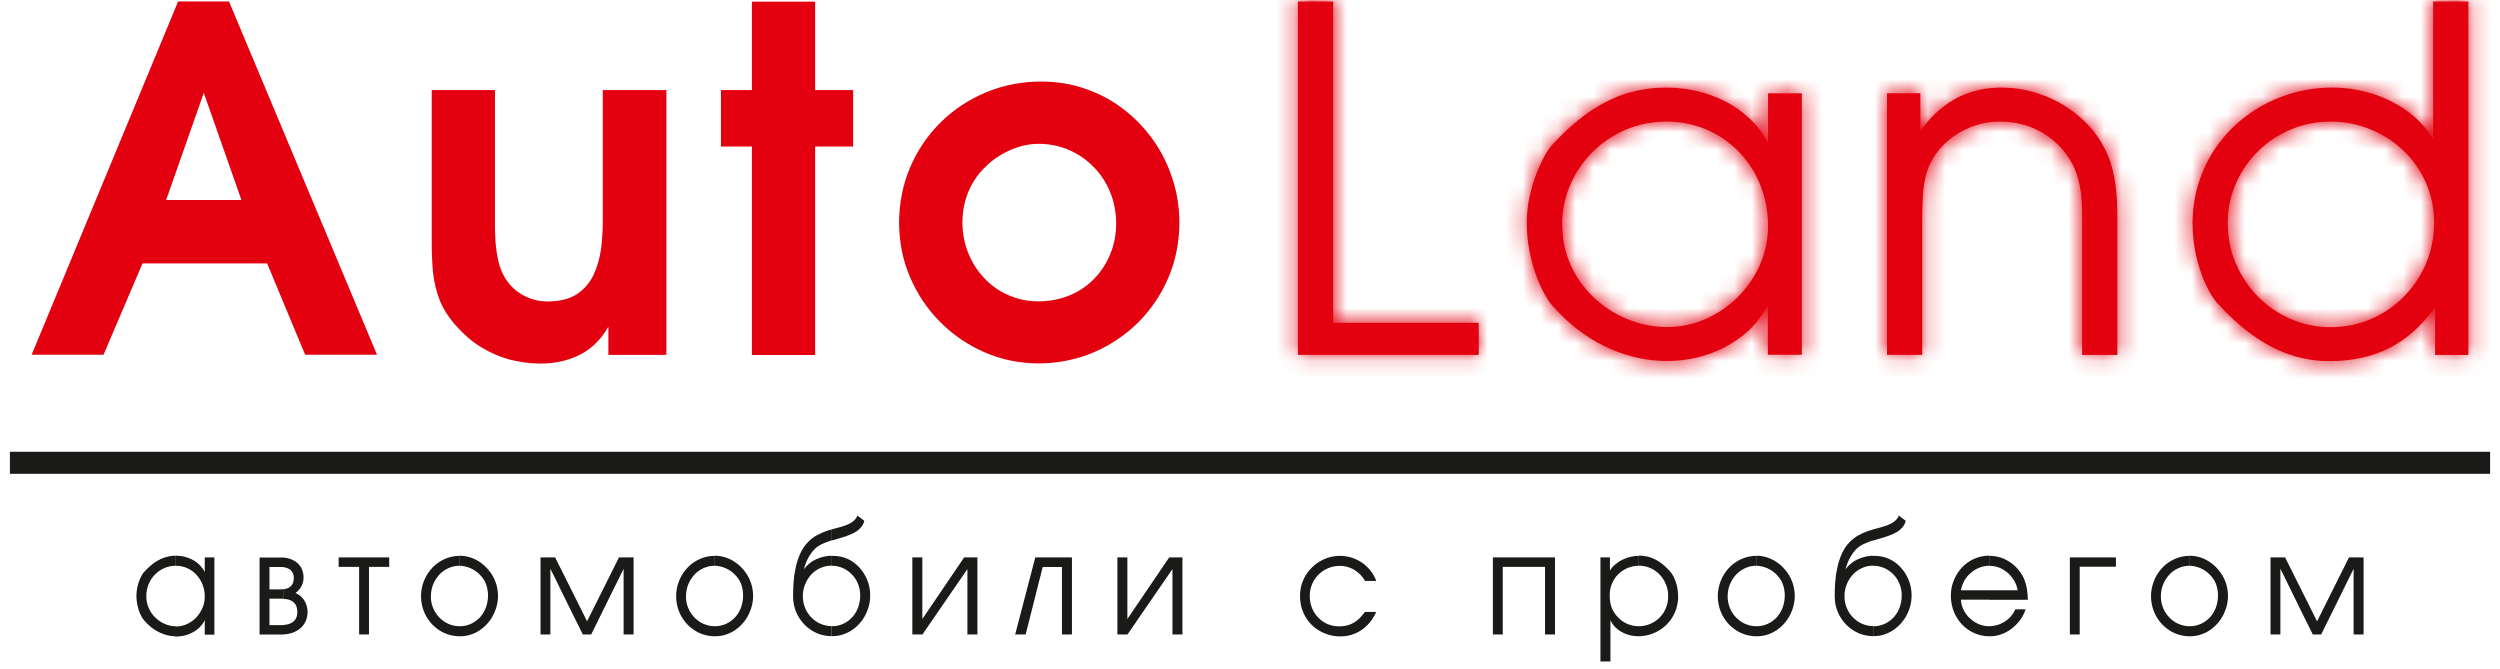
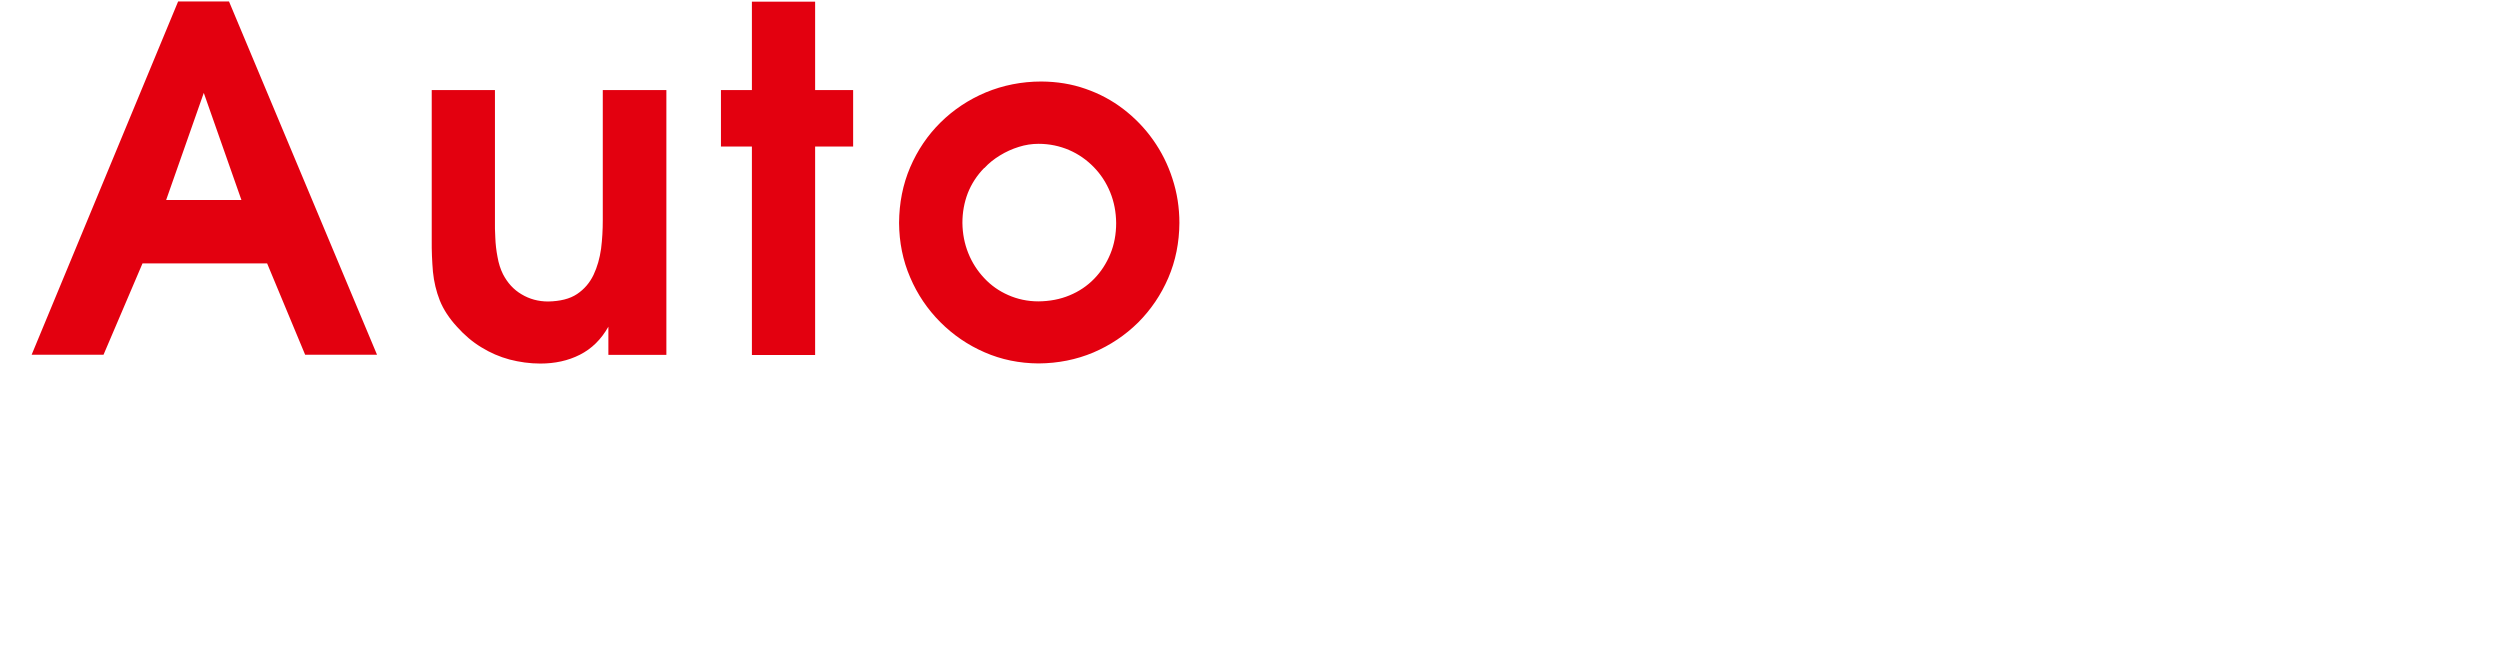
<svg xmlns="http://www.w3.org/2000/svg" width="142" height="38" viewBox="0 0 142 38" fill="none">
  <path fill-rule="evenodd" clip-rule="evenodd" d="M10.115 0.089L1.797 20.149H5.88L8.094 14.962H15.173L17.332 20.149H21.415L13.007 0.082H10.115V0.089ZM13.706 11.36H9.437L11.575 5.276L13.713 11.36H13.706ZM37.829 5.116H34.238V12.501C34.238 13.043 34.21 13.585 34.141 14.128C34.065 14.67 33.926 15.164 33.712 15.616C33.497 16.061 33.193 16.422 32.778 16.701C32.362 16.979 31.816 17.111 31.137 17.125C30.577 17.125 30.072 16.986 29.622 16.715C29.172 16.45 28.826 16.068 28.57 15.574C28.425 15.282 28.321 14.955 28.259 14.594C28.19 14.239 28.148 13.878 28.134 13.516C28.113 13.154 28.107 12.814 28.113 12.501V5.116H24.522V13.613C24.515 14.253 24.543 14.865 24.591 15.435C24.647 16.005 24.778 16.548 24.979 17.062C25.186 17.577 25.512 18.077 25.954 18.557C26.377 19.03 26.833 19.419 27.338 19.725C27.844 20.038 28.377 20.268 28.944 20.421C29.511 20.567 30.093 20.65 30.688 20.65C31.518 20.65 32.266 20.49 32.937 20.149C33.608 19.809 34.141 19.287 34.556 18.557V20.157H37.85V5.116H37.829ZM42.708 8.322V20.163H46.299V8.322H48.458V5.116H46.299V0.096H42.708V5.116H40.95V8.322H42.708ZM66.99 12.668C66.99 11.791 66.858 10.95 66.595 10.15C66.339 9.351 65.973 8.621 65.495 7.946C65.025 7.279 64.457 6.695 63.814 6.201C63.163 5.7 62.444 5.318 61.661 5.047C60.873 4.769 60.035 4.636 59.15 4.63C58.022 4.63 56.97 4.845 55.994 5.248C55.018 5.659 54.16 6.229 53.427 6.952C52.686 7.682 52.112 8.537 51.697 9.504C51.282 10.477 51.074 11.527 51.067 12.661C51.074 13.759 51.282 14.795 51.697 15.755C52.105 16.715 52.679 17.563 53.406 18.293C54.133 19.023 54.977 19.6 55.925 20.011C56.88 20.428 57.897 20.636 58.99 20.643C60.098 20.636 61.136 20.428 62.097 20.024C63.059 19.614 63.91 19.044 64.644 18.321C65.371 17.591 65.945 16.749 66.36 15.783C66.775 14.816 66.983 13.773 66.99 12.654V12.668ZM55.911 9.546C56.167 9.267 56.465 9.031 56.797 8.829C57.136 8.621 57.489 8.461 57.869 8.343C58.243 8.224 58.617 8.169 58.99 8.169C59.613 8.169 60.194 8.294 60.727 8.523C61.26 8.753 61.724 9.08 62.125 9.49C62.526 9.9 62.838 10.38 63.059 10.922C63.281 11.465 63.392 12.049 63.398 12.668C63.398 13.3 63.288 13.892 63.066 14.427C62.845 14.962 62.54 15.435 62.146 15.838C61.752 16.242 61.288 16.555 60.748 16.777C60.215 17 59.627 17.111 58.983 17.118C58.368 17.118 57.793 16.993 57.274 16.763C56.748 16.534 56.292 16.214 55.904 15.797C55.517 15.386 55.212 14.914 54.998 14.378C54.783 13.843 54.672 13.273 54.665 12.661C54.665 12.056 54.769 11.499 54.97 10.971C55.178 10.443 55.489 9.963 55.904 9.539L55.911 9.546Z" fill="#E3000F" />
-   <path fill-rule="evenodd" clip-rule="evenodd" d="M73.723 0.088V20.155H83.992V18.334H75.722V0.088H73.723ZM102.344 20.155V5.303H100.427V8.126C100.15 7.598 99.804 7.132 99.382 6.742C98.967 6.346 98.503 6.019 97.991 5.755C97.479 5.498 96.939 5.303 96.372 5.171C95.804 5.039 95.23 4.976 94.642 4.976C93.957 4.976 93.265 5.06 92.573 5.254C91.881 5.442 91.175 5.769 90.455 6.235C89.742 6.694 89.009 7.326 88.261 8.126C88.123 8.251 87.964 8.46 87.791 8.752C87.618 9.051 87.452 9.405 87.286 9.816C87.127 10.226 86.988 10.678 86.884 11.158C86.774 11.637 86.725 12.131 86.718 12.632C86.718 13.195 86.774 13.73 86.871 14.238C86.968 14.739 87.092 15.205 87.244 15.615C87.397 16.032 87.556 16.387 87.722 16.686C87.888 16.985 88.04 17.214 88.178 17.36C88.815 18.083 89.493 18.674 90.213 19.14C90.939 19.606 91.68 19.947 92.434 20.169C93.189 20.399 93.943 20.503 94.683 20.503C95.465 20.503 96.219 20.385 96.946 20.148C97.673 19.912 98.337 19.564 98.939 19.099C99.541 18.633 100.025 18.049 100.413 17.353V20.148H102.33L102.344 20.155ZM88.725 12.799C88.725 11.971 88.884 11.199 89.196 10.49C89.5 9.781 89.929 9.155 90.469 8.62C91.009 8.084 91.638 7.667 92.351 7.361C93.064 7.062 93.825 6.909 94.642 6.902C95.472 6.902 96.233 7.062 96.939 7.361C97.638 7.667 98.247 8.084 98.773 8.627C99.292 9.162 99.693 9.788 99.984 10.504C100.275 11.22 100.42 11.992 100.427 12.82C100.427 13.598 100.268 14.335 99.97 15.024C99.666 15.719 99.25 16.324 98.725 16.86C98.192 17.388 97.583 17.805 96.898 18.111C96.213 18.417 95.479 18.57 94.704 18.577C93.908 18.577 93.147 18.424 92.441 18.132C91.728 17.84 91.092 17.43 90.538 16.908C89.978 16.38 89.542 15.775 89.223 15.072C88.905 14.377 88.739 13.612 88.739 12.799H88.725ZM107.181 5.303V20.155H109.181V12.333C109.181 11.916 109.201 11.498 109.222 11.074C109.243 10.657 109.312 10.247 109.423 9.85C109.533 9.454 109.713 9.079 109.969 8.724C110.246 8.342 110.571 8.015 110.959 7.744C111.347 7.472 111.769 7.264 112.218 7.118C112.668 6.972 113.125 6.902 113.589 6.902C114.101 6.902 114.585 6.972 115.056 7.118C115.526 7.264 115.955 7.472 116.35 7.757C116.751 8.043 117.104 8.39 117.401 8.807C117.651 9.162 117.837 9.531 117.962 9.906C118.087 10.289 118.17 10.685 118.211 11.088C118.253 11.498 118.266 11.909 118.266 12.34V20.162H120.266V12.34C120.266 11.714 120.239 11.123 120.169 10.56C120.1 9.996 119.969 9.454 119.775 8.94C119.574 8.425 119.291 7.931 118.917 7.452C118.474 6.916 117.969 6.464 117.408 6.096C116.848 5.727 116.253 5.456 115.616 5.261C114.986 5.073 114.336 4.976 113.672 4.976C112.696 4.976 111.831 5.192 111.07 5.609C110.302 6.033 109.644 6.638 109.077 7.445V5.296H107.188L107.181 5.303ZM140.203 20.155V0.088H138.203V7.883C137.795 7.243 137.283 6.701 136.674 6.269C136.058 5.838 135.4 5.518 134.681 5.303C133.954 5.087 133.227 4.976 132.48 4.976C131.615 4.976 130.792 5.101 130.003 5.352C129.214 5.602 128.487 5.957 127.83 6.415C127.166 6.874 126.584 7.424 126.093 8.063C125.602 8.696 125.221 9.405 124.951 10.184C124.681 10.963 124.543 11.797 124.536 12.687C124.543 13.418 124.633 14.106 124.792 14.746C124.958 15.385 125.166 15.942 125.415 16.415C125.657 16.887 125.913 17.228 126.155 17.444C126.847 18.174 127.532 18.765 128.21 19.217C128.889 19.669 129.574 19.995 130.252 20.204C130.937 20.413 131.629 20.517 132.342 20.51C133.622 20.51 134.75 20.26 135.732 19.759C136.715 19.258 137.573 18.48 138.314 17.444V20.162H140.203V20.155ZM132.342 6.902C133.151 6.902 133.913 7.048 134.625 7.34C135.338 7.625 135.961 8.029 136.508 8.55C137.054 9.065 137.483 9.677 137.788 10.372C138.099 11.067 138.258 11.832 138.258 12.66C138.258 13.48 138.099 14.245 137.802 14.961C137.497 15.677 137.082 16.303 136.542 16.846C136.009 17.388 135.386 17.812 134.681 18.118C133.975 18.424 133.214 18.577 132.397 18.584C131.58 18.584 130.819 18.424 130.113 18.118C129.408 17.812 128.785 17.388 128.252 16.846C127.719 16.303 127.297 15.677 126.993 14.961C126.688 14.252 126.536 13.48 126.536 12.66C126.536 11.853 126.695 11.102 127.006 10.407C127.311 9.711 127.733 9.106 128.266 8.578C128.799 8.056 129.421 7.646 130.12 7.354C130.819 7.062 131.56 6.909 132.349 6.909L132.342 6.902Z" fill="#E3000F" />
  <mask id="mask0_6723_2533" style="mask-type:luminance" maskUnits="userSpaceOnUse" x="73" y="0" width="68" height="21">
-     <path d="M73.723 0.089V20.156H83.992V18.335H75.722V0.089H73.723ZM102.344 20.156V5.304H100.427V8.127C100.15 7.599 99.804 7.133 99.382 6.743C98.967 6.347 98.503 6.02 97.991 5.756C97.479 5.499 96.939 5.304 96.372 5.172C95.804 5.04 95.23 4.977 94.642 4.977C93.957 4.977 93.265 5.061 92.573 5.255C91.881 5.443 91.175 5.77 90.455 6.236C89.742 6.695 89.009 7.327 88.261 8.127C88.123 8.252 87.964 8.461 87.791 8.753C87.618 9.052 87.452 9.406 87.286 9.817C87.127 10.227 86.988 10.679 86.884 11.159C86.774 11.639 86.725 12.132 86.718 12.633C86.718 13.196 86.774 13.731 86.871 14.239C86.968 14.74 87.092 15.206 87.244 15.616C87.397 16.033 87.556 16.388 87.722 16.687C87.888 16.986 88.04 17.215 88.178 17.361C88.815 18.084 89.493 18.675 90.213 19.141C90.939 19.607 91.68 19.948 92.434 20.17C93.189 20.4 93.943 20.504 94.683 20.504C95.465 20.504 96.219 20.386 96.946 20.149C97.673 19.913 98.337 19.565 98.939 19.099C99.541 18.634 100.025 18.049 100.413 17.354V20.149H102.33L102.344 20.156ZM88.725 12.8C88.725 11.972 88.884 11.2 89.196 10.491C89.5 9.782 89.929 9.156 90.469 8.621C91.009 8.085 91.638 7.668 92.351 7.362C93.064 7.063 93.825 6.91 94.642 6.903C95.472 6.903 96.233 7.063 96.939 7.362C97.638 7.668 98.247 8.085 98.773 8.628C99.292 9.163 99.693 9.789 99.984 10.505C100.275 11.221 100.42 11.993 100.427 12.82C100.427 13.599 100.268 14.336 99.97 15.025C99.666 15.72 99.25 16.325 98.725 16.86C98.192 17.389 97.583 17.806 96.898 18.112C96.213 18.418 95.479 18.571 94.704 18.578C93.908 18.578 93.147 18.425 92.441 18.133C91.728 17.841 91.092 17.431 90.538 16.909C89.978 16.381 89.542 15.776 89.223 15.073C88.905 14.378 88.739 13.613 88.739 12.8H88.725ZM107.181 5.304V20.156H109.181V12.334C109.181 11.917 109.201 11.499 109.222 11.075C109.243 10.658 109.312 10.248 109.423 9.851C109.533 9.455 109.713 9.08 109.969 8.725C110.246 8.343 110.571 8.016 110.959 7.745C111.347 7.473 111.769 7.265 112.218 7.119C112.668 6.973 113.125 6.903 113.589 6.903C114.101 6.903 114.585 6.973 115.056 7.119C115.526 7.265 115.955 7.473 116.35 7.758C116.751 8.044 117.104 8.391 117.401 8.808C117.651 9.163 117.837 9.532 117.962 9.907C118.087 10.29 118.17 10.686 118.211 11.089C118.253 11.499 118.266 11.91 118.266 12.341V20.163H120.266V12.341C120.266 11.715 120.239 11.124 120.169 10.561C120.1 9.997 119.969 9.455 119.775 8.941C119.574 8.426 119.291 7.932 118.917 7.453C118.474 6.917 117.969 6.465 117.408 6.097C116.848 5.728 116.253 5.457 115.616 5.262C114.986 5.074 114.336 4.977 113.672 4.977C112.696 4.977 111.831 5.193 111.07 5.61C110.302 6.034 109.644 6.639 109.077 7.446V5.297H107.188L107.181 5.304ZM140.203 20.156V0.089H138.203V7.884C137.795 7.244 137.283 6.702 136.674 6.27C136.058 5.839 135.4 5.519 134.681 5.304C133.954 5.088 133.227 4.977 132.48 4.977C131.615 4.977 130.792 5.102 130.003 5.353C129.214 5.603 128.487 5.958 127.83 6.416C127.166 6.875 126.584 7.425 126.093 8.064C125.602 8.697 125.221 9.406 124.951 10.185C124.681 10.964 124.543 11.798 124.536 12.688C124.543 13.418 124.633 14.107 124.792 14.747C124.958 15.386 125.166 15.943 125.415 16.415C125.657 16.888 125.913 17.229 126.155 17.445C126.847 18.175 127.532 18.766 128.21 19.218C128.889 19.67 129.574 19.996 130.252 20.205C130.937 20.414 131.629 20.518 132.342 20.511C133.622 20.511 134.75 20.261 135.732 19.76C136.715 19.259 137.573 18.481 138.314 17.445V20.163H140.203V20.156ZM132.342 6.903C133.151 6.903 133.913 7.049 134.625 7.341C135.338 7.626 135.961 8.03 136.508 8.551C137.054 9.066 137.483 9.678 137.788 10.373C138.099 11.068 138.258 11.833 138.258 12.661C138.258 13.481 138.099 14.246 137.802 14.962C137.497 15.678 137.082 16.304 136.542 16.846C136.009 17.389 135.386 17.813 134.681 18.119C133.975 18.425 133.214 18.578 132.397 18.585C131.58 18.585 130.819 18.425 130.113 18.119C129.408 17.813 128.785 17.389 128.252 16.846C127.719 16.304 127.297 15.678 126.993 14.962C126.688 14.253 126.536 13.481 126.536 12.661C126.536 11.854 126.695 11.103 127.006 10.408C127.311 9.712 127.733 9.107 128.266 8.579C128.799 8.057 129.421 7.647 130.12 7.355C130.819 7.063 131.56 6.91 132.349 6.91L132.342 6.903Z" fill="white" />
-   </mask>
+     </mask>
  <g mask="url(#mask0_6723_2533)">
    <path d="M163.218 -33.822H-8.674V54.555H163.218V-33.822Z" fill="#E3000F" />
  </g>
-   <path d="M141.439 25.661H0.562V26.913H141.439V25.661Z" fill="#1A1A18" />
-   <path fill-rule="evenodd" clip-rule="evenodd" d="M124.363 36.14V35.57H124.377C124.612 35.57 124.827 35.522 125.021 35.431C125.214 35.341 125.387 35.215 125.533 35.056C125.678 34.896 125.789 34.708 125.865 34.499C125.941 34.291 125.983 34.061 125.983 33.825C125.983 33.588 125.941 33.366 125.865 33.164C125.789 32.963 125.664 32.782 125.491 32.615C125.339 32.462 125.166 32.351 124.972 32.267C124.779 32.184 124.578 32.142 124.37 32.135H124.356V31.565H124.37C124.606 31.565 124.827 31.607 125.041 31.683C125.256 31.76 125.457 31.871 125.637 32.01C125.817 32.149 125.976 32.316 126.114 32.504C126.252 32.691 126.356 32.9 126.432 33.123C126.508 33.345 126.543 33.581 126.55 33.825C126.55 34.075 126.515 34.319 126.439 34.548C126.363 34.778 126.266 34.986 126.135 35.181C126.003 35.376 125.844 35.542 125.664 35.688C125.484 35.834 125.284 35.946 125.069 36.022C124.855 36.106 124.619 36.14 124.377 36.14H124.363ZM128.965 31.662V36.036H129.526V32.302C129.526 32.302 129.546 32.351 129.588 32.434C129.629 32.518 129.685 32.636 129.761 32.775C129.83 32.921 129.913 33.088 130.003 33.276C130.093 33.463 130.19 33.658 130.294 33.867C130.398 34.075 130.501 34.277 130.598 34.485C130.702 34.694 130.799 34.889 130.889 35.077C130.979 35.264 131.062 35.424 131.138 35.57C131.207 35.716 131.263 35.827 131.304 35.911C131.346 35.994 131.366 36.036 131.366 36.036H131.844L133.685 32.309V36.036H134.252V31.662H133.422L131.609 35.292C131.609 35.292 131.588 35.243 131.546 35.167C131.505 35.083 131.449 34.972 131.38 34.833C131.311 34.694 131.228 34.527 131.138 34.346C131.048 34.166 130.951 33.971 130.854 33.776C130.75 33.575 130.654 33.373 130.55 33.171C130.446 32.97 130.356 32.782 130.266 32.601C130.176 32.42 130.093 32.26 130.024 32.121C129.955 31.982 129.899 31.871 129.858 31.788C129.816 31.704 129.795 31.662 129.795 31.662H128.965ZM124.363 31.565V32.135C124.135 32.135 123.92 32.184 123.727 32.274C123.526 32.365 123.353 32.49 123.208 32.65C123.062 32.81 122.945 32.997 122.862 33.206C122.779 33.415 122.737 33.637 122.737 33.88C122.737 34.117 122.786 34.339 122.869 34.541C122.952 34.743 123.069 34.923 123.222 35.077C123.374 35.23 123.54 35.355 123.741 35.438C123.934 35.522 124.142 35.57 124.363 35.57V36.14C124.128 36.14 123.907 36.099 123.692 36.029C123.471 35.953 123.27 35.848 123.09 35.709C122.903 35.57 122.744 35.41 122.613 35.222C122.474 35.035 122.37 34.826 122.294 34.597C122.218 34.374 122.184 34.131 122.177 33.88C122.177 33.561 122.239 33.262 122.35 32.983C122.46 32.705 122.619 32.462 122.82 32.246C123.021 32.031 123.256 31.871 123.519 31.753C123.782 31.634 124.066 31.572 124.37 31.572L124.363 31.565ZM112.994 36.14V35.57C113.139 35.57 113.278 35.542 113.423 35.508C113.575 35.466 113.713 35.403 113.852 35.32C113.983 35.236 114.108 35.139 114.212 35.014C114.316 34.896 114.399 34.764 114.468 34.611H115.056C114.98 34.833 114.876 35.035 114.738 35.222C114.599 35.41 114.44 35.57 114.26 35.709C114.08 35.848 113.88 35.953 113.672 36.029C113.457 36.106 113.243 36.14 113.021 36.14H113.001H112.994ZM112.994 34.061V33.526H114.606C114.572 33.331 114.502 33.15 114.405 32.983C114.309 32.817 114.184 32.671 114.046 32.545C113.9 32.42 113.741 32.316 113.568 32.246C113.395 32.177 113.208 32.142 113.015 32.142H113.001V31.572C113.222 31.572 113.437 31.607 113.637 31.669C113.845 31.739 114.032 31.836 114.212 31.961C114.392 32.087 114.551 32.239 114.689 32.42C114.821 32.587 114.918 32.761 114.987 32.928C115.056 33.102 115.104 33.282 115.132 33.47C115.16 33.658 115.174 33.853 115.181 34.068H113.001L112.994 34.061ZM117.568 31.662V36.036H118.128V32.191H120.184V31.662H117.568ZM112.994 31.565V32.135C112.8 32.135 112.613 32.17 112.44 32.239C112.26 32.309 112.094 32.406 111.949 32.532C111.804 32.657 111.679 32.803 111.582 32.97C111.485 33.136 111.416 33.324 111.381 33.526H112.994V34.061H111.381C111.388 34.27 111.444 34.465 111.534 34.645C111.624 34.826 111.741 34.986 111.894 35.125C112.039 35.264 112.212 35.368 112.392 35.452C112.572 35.528 112.765 35.57 112.959 35.57H112.994V36.14C112.689 36.14 112.413 36.078 112.15 35.967C111.887 35.848 111.651 35.688 111.451 35.48C111.25 35.271 111.098 35.028 110.98 34.75C110.869 34.471 110.814 34.172 110.807 33.853C110.807 33.533 110.862 33.234 110.98 32.956C111.091 32.678 111.25 32.441 111.444 32.226C111.644 32.017 111.873 31.857 112.136 31.739C112.399 31.621 112.682 31.565 112.987 31.558L112.994 31.565ZM106.399 36.14V35.57H106.413C106.648 35.57 106.863 35.522 107.056 35.431C107.25 35.341 107.423 35.215 107.569 35.056C107.714 34.896 107.825 34.708 107.901 34.499C107.977 34.291 108.018 34.061 108.018 33.825C108.018 33.588 107.977 33.373 107.894 33.164C107.811 32.963 107.7 32.782 107.548 32.629C107.402 32.476 107.229 32.358 107.036 32.267C106.842 32.184 106.634 32.135 106.406 32.135H106.392V31.572H106.482C106.773 31.572 107.05 31.634 107.299 31.746C107.555 31.864 107.776 32.024 107.963 32.233C108.157 32.441 108.302 32.678 108.413 32.949C108.524 33.22 108.579 33.512 108.579 33.818C108.579 34.068 108.544 34.312 108.468 34.541C108.392 34.77 108.295 34.979 108.157 35.174C108.025 35.368 107.866 35.535 107.686 35.681C107.506 35.827 107.306 35.939 107.091 36.015C106.877 36.099 106.641 36.133 106.399 36.133H106.385L106.399 36.14ZM106.399 30.696V30.07C106.496 30.042 106.593 30.014 106.683 29.994C106.863 29.945 107.029 29.896 107.181 29.841C107.333 29.785 107.472 29.715 107.582 29.632C107.679 29.555 107.742 29.486 107.783 29.423C107.825 29.361 107.845 29.312 107.838 29.277L108.24 29.576C108.24 29.576 108.233 29.646 108.212 29.695C108.191 29.743 108.164 29.806 108.122 29.868C108.081 29.931 108.025 29.994 107.949 30.063C107.852 30.154 107.735 30.23 107.596 30.299C107.458 30.362 107.313 30.425 107.16 30.473C107.001 30.522 106.842 30.578 106.683 30.619C106.586 30.647 106.489 30.675 106.399 30.703V30.696ZM106.399 30.07V30.696C106.337 30.717 106.268 30.738 106.205 30.758C106.046 30.814 105.908 30.87 105.776 30.939C105.645 31.009 105.534 31.092 105.437 31.183C105.32 31.308 105.216 31.447 105.133 31.586C105.05 31.725 104.98 31.864 104.932 31.996C104.884 32.128 104.849 32.239 104.828 32.337C104.925 32.198 105.057 32.066 105.216 31.947C105.375 31.829 105.562 31.739 105.776 31.669C105.963 31.607 106.171 31.572 106.392 31.565V32.128C106.164 32.128 105.949 32.177 105.756 32.267C105.555 32.358 105.382 32.483 105.237 32.643C105.091 32.803 104.974 32.99 104.891 33.199C104.807 33.408 104.766 33.63 104.766 33.873C104.766 34.11 104.814 34.333 104.897 34.534C104.98 34.736 105.098 34.916 105.25 35.069C105.403 35.222 105.569 35.348 105.769 35.431C105.963 35.514 106.171 35.563 106.392 35.563V36.133C106.095 36.133 105.818 36.071 105.555 35.96C105.292 35.841 105.057 35.681 104.856 35.473C104.655 35.264 104.496 35.028 104.385 34.757C104.268 34.485 104.212 34.186 104.212 33.873C104.212 33.609 104.219 33.338 104.24 33.053C104.261 32.768 104.302 32.49 104.365 32.219C104.427 31.941 104.51 31.683 104.621 31.44C104.731 31.197 104.877 30.974 105.064 30.786C105.223 30.626 105.389 30.494 105.576 30.397C105.756 30.299 105.942 30.216 106.129 30.154C106.219 30.126 106.309 30.098 106.399 30.07ZM99.756 36.14V35.57H99.77C100.005 35.57 100.22 35.522 100.413 35.431C100.607 35.341 100.78 35.215 100.925 35.056C101.071 34.896 101.181 34.708 101.258 34.499C101.334 34.291 101.375 34.061 101.375 33.825C101.375 33.588 101.334 33.366 101.258 33.164C101.181 32.963 101.057 32.782 100.884 32.615C100.732 32.462 100.559 32.351 100.365 32.267C100.171 32.184 99.97 32.142 99.763 32.135H99.749V31.565H99.763C99.998 31.565 100.22 31.607 100.434 31.683C100.649 31.76 100.849 31.871 101.029 32.01C101.209 32.149 101.368 32.316 101.507 32.504C101.645 32.691 101.749 32.9 101.825 33.123C101.901 33.345 101.936 33.581 101.943 33.825C101.943 34.075 101.908 34.319 101.832 34.548C101.756 34.778 101.659 34.986 101.527 35.181C101.396 35.376 101.237 35.542 101.057 35.688C100.877 35.834 100.676 35.946 100.462 36.022C100.247 36.106 100.012 36.14 99.77 36.14H99.756ZM99.756 31.565V32.135C99.528 32.135 99.313 32.184 99.119 32.274C98.919 32.365 98.746 32.49 98.6 32.65C98.455 32.81 98.337 32.997 98.254 33.206C98.171 33.415 98.13 33.637 98.13 33.88C98.13 34.117 98.178 34.339 98.261 34.541C98.344 34.743 98.462 34.923 98.614 35.077C98.766 35.23 98.932 35.355 99.133 35.438C99.327 35.522 99.534 35.57 99.756 35.57V36.14C99.521 36.14 99.299 36.099 99.085 36.029C98.863 35.953 98.663 35.848 98.483 35.709C98.296 35.57 98.137 35.41 98.005 35.222C97.867 35.035 97.763 34.826 97.687 34.597C97.611 34.374 97.576 34.131 97.569 33.88C97.569 33.561 97.632 33.262 97.742 32.983C97.853 32.705 98.012 32.462 98.213 32.246C98.413 32.031 98.649 31.871 98.912 31.753C99.175 31.634 99.458 31.572 99.763 31.572L99.756 31.565ZM93.092 36.14V35.57C93.32 35.57 93.528 35.522 93.729 35.438C93.929 35.355 94.109 35.236 94.261 35.083C94.414 34.931 94.538 34.75 94.621 34.541C94.711 34.333 94.753 34.103 94.753 33.86C94.753 33.616 94.711 33.394 94.621 33.185C94.538 32.977 94.421 32.796 94.268 32.636C94.116 32.476 93.943 32.358 93.743 32.267C93.542 32.177 93.327 32.135 93.099 32.128H93.085V31.558H93.099C93.403 31.558 93.701 31.621 93.985 31.76C94.268 31.892 94.545 32.114 94.815 32.406C94.898 32.49 94.981 32.601 95.057 32.747C95.133 32.893 95.196 33.06 95.244 33.255C95.293 33.449 95.313 33.651 95.32 33.867C95.32 34.131 95.279 34.374 95.203 34.604C95.126 34.833 95.016 35.042 94.877 35.229C94.739 35.417 94.573 35.577 94.379 35.716C94.192 35.848 93.985 35.953 93.756 36.029C93.542 36.099 93.32 36.133 93.092 36.14ZM93.092 31.565V32.135C92.864 32.135 92.656 32.177 92.455 32.26C92.255 32.344 92.075 32.462 91.922 32.608C91.77 32.761 91.646 32.935 91.563 33.143C91.473 33.345 91.431 33.575 91.431 33.811C91.431 34.047 91.459 34.27 91.528 34.471C91.597 34.673 91.715 34.861 91.874 35.035C92.033 35.209 92.213 35.341 92.421 35.431C92.628 35.522 92.843 35.57 93.071 35.57H93.092V36.14H93.057C92.898 36.14 92.746 36.12 92.587 36.085C92.428 36.043 92.275 35.987 92.137 35.911C91.992 35.834 91.86 35.737 91.749 35.626C91.632 35.514 91.542 35.376 91.473 35.222V37.573H90.905V31.662H91.445V32.413C91.528 32.267 91.632 32.149 91.763 32.045C91.888 31.941 92.026 31.85 92.178 31.781C92.331 31.711 92.483 31.655 92.649 31.621C92.801 31.586 92.954 31.572 93.106 31.572L93.092 31.565ZM47.24 36.14V35.57H47.254C47.489 35.57 47.704 35.522 47.898 35.431C48.091 35.341 48.264 35.215 48.41 35.056C48.555 34.896 48.666 34.708 48.742 34.499C48.818 34.291 48.86 34.061 48.86 33.825C48.86 33.588 48.818 33.373 48.735 33.164C48.652 32.963 48.541 32.782 48.389 32.629C48.244 32.476 48.071 32.358 47.877 32.267C47.683 32.184 47.476 32.135 47.247 32.135H47.233V31.572H47.323C47.614 31.572 47.891 31.634 48.147 31.746C48.403 31.864 48.624 32.024 48.811 32.233C49.005 32.441 49.15 32.678 49.261 32.949C49.372 33.22 49.427 33.512 49.427 33.818C49.427 34.068 49.392 34.312 49.316 34.541C49.24 34.77 49.143 34.979 49.012 35.174C48.88 35.368 48.721 35.535 48.541 35.681C48.361 35.827 48.161 35.939 47.946 36.015C47.732 36.099 47.496 36.133 47.254 36.133H47.24V36.14ZM47.24 30.696V30.07C47.337 30.042 47.427 30.014 47.524 29.994C47.704 29.945 47.87 29.896 48.029 29.841C48.181 29.785 48.32 29.715 48.431 29.632C48.527 29.555 48.59 29.486 48.631 29.423C48.673 29.361 48.694 29.312 48.687 29.277L49.088 29.576C49.088 29.576 49.081 29.646 49.06 29.695C49.039 29.743 49.012 29.806 48.97 29.868C48.929 29.931 48.873 29.994 48.797 30.063C48.7 30.154 48.583 30.23 48.444 30.299C48.306 30.362 48.161 30.425 48.008 30.473C47.849 30.522 47.69 30.578 47.531 30.619C47.434 30.647 47.337 30.675 47.247 30.703L47.24 30.696ZM55.517 31.662H54.762L52.389 35.16V31.662H51.821V36.036H52.396L54.949 32.323V36.036H55.517V31.662ZM60.886 31.662H58.804L57.662 36.036H58.257L59.226 32.205H60.319V36.036H60.886V31.662ZM67.163 31.662H66.409L64.035 35.16V31.662H63.468V36.036H64.042L66.595 32.323V36.036H67.163V31.662ZM78.152 34.757H77.522C77.397 34.937 77.266 35.083 77.121 35.209C76.975 35.327 76.816 35.424 76.636 35.487C76.463 35.549 76.263 35.577 76.048 35.577C75.813 35.577 75.591 35.528 75.398 35.445C75.197 35.355 75.024 35.236 74.872 35.077C74.719 34.916 74.602 34.736 74.519 34.527C74.436 34.319 74.394 34.089 74.394 33.846C74.394 33.602 74.443 33.373 74.533 33.164C74.623 32.956 74.747 32.775 74.906 32.622C75.066 32.469 75.245 32.351 75.453 32.267C75.661 32.184 75.875 32.142 76.11 32.142C76.304 32.142 76.491 32.177 76.671 32.246C76.851 32.316 77.017 32.413 77.162 32.545C77.314 32.671 77.432 32.824 77.536 32.997H78.172C78.09 32.775 77.979 32.58 77.84 32.406C77.702 32.233 77.536 32.08 77.356 31.954C77.169 31.829 76.975 31.739 76.761 31.669C76.546 31.607 76.332 31.572 76.11 31.572C75.868 31.572 75.633 31.614 75.412 31.683C75.19 31.76 74.982 31.864 74.789 32.003C74.602 32.142 74.436 32.302 74.29 32.49C74.152 32.678 74.041 32.886 73.958 33.116C73.882 33.345 73.841 33.588 73.841 33.853C73.841 34.124 73.882 34.374 73.958 34.604C74.034 34.84 74.145 35.049 74.284 35.236C74.422 35.424 74.588 35.591 74.782 35.723C74.975 35.862 75.183 35.96 75.412 36.036C75.64 36.112 75.875 36.147 76.131 36.147C76.436 36.147 76.719 36.092 76.975 35.98C77.238 35.869 77.467 35.709 77.674 35.501C77.875 35.292 78.041 35.049 78.166 34.764L78.152 34.757ZM84.795 31.662V36.036H85.356V32.198H87.757V36.036H88.324V31.662H84.802H84.795ZM47.233 30.07V30.696C47.171 30.717 47.102 30.738 47.04 30.758C46.887 30.814 46.742 30.87 46.611 30.939C46.479 31.009 46.368 31.092 46.272 31.183C46.154 31.308 46.05 31.447 45.967 31.586C45.884 31.725 45.815 31.864 45.766 31.996C45.718 32.128 45.683 32.239 45.663 32.337C45.759 32.198 45.891 32.066 46.05 31.947C46.209 31.829 46.396 31.739 46.611 31.669C46.797 31.607 47.005 31.572 47.227 31.565V32.128C46.998 32.128 46.784 32.177 46.59 32.267C46.389 32.358 46.216 32.483 46.071 32.643C45.925 32.803 45.808 32.99 45.725 33.199C45.642 33.408 45.6 33.63 45.6 33.873C45.6 34.11 45.649 34.333 45.732 34.534C45.815 34.736 45.932 34.916 46.085 35.069C46.237 35.222 46.41 35.348 46.604 35.431C46.797 35.514 47.005 35.563 47.227 35.563V36.133C46.929 36.133 46.645 36.071 46.389 35.96C46.126 35.841 45.891 35.681 45.69 35.473C45.489 35.264 45.33 35.028 45.22 34.757C45.102 34.485 45.047 34.186 45.047 33.873C45.047 33.609 45.054 33.338 45.074 33.053C45.095 32.768 45.137 32.49 45.199 32.219C45.261 31.941 45.344 31.683 45.455 31.44C45.566 31.197 45.711 30.974 45.898 30.786C46.057 30.626 46.223 30.494 46.41 30.397C46.59 30.299 46.777 30.216 46.964 30.154C47.053 30.126 47.143 30.098 47.233 30.07ZM40.59 36.14V35.57H40.604C40.839 35.57 41.054 35.522 41.248 35.431C41.441 35.341 41.614 35.215 41.76 35.056C41.905 34.896 42.016 34.708 42.092 34.499C42.168 34.291 42.209 34.061 42.209 33.825C42.209 33.588 42.168 33.366 42.092 33.164C42.016 32.963 41.891 32.782 41.718 32.615C41.566 32.462 41.393 32.351 41.199 32.267C41.005 32.184 40.805 32.142 40.597 32.135H40.583V31.565H40.597C40.832 31.565 41.054 31.607 41.268 31.683C41.483 31.76 41.684 31.871 41.864 32.01C42.043 32.149 42.203 32.316 42.341 32.504C42.479 32.691 42.583 32.9 42.659 33.123C42.735 33.345 42.77 33.581 42.777 33.825C42.777 34.075 42.742 34.319 42.666 34.548C42.59 34.778 42.493 34.986 42.362 35.181C42.23 35.376 42.071 35.542 41.891 35.688C41.711 35.834 41.511 35.946 41.296 36.022C41.081 36.106 40.846 36.14 40.604 36.14H40.59ZM40.59 31.565V32.135C40.362 32.135 40.147 32.184 39.954 32.274C39.753 32.365 39.58 32.49 39.435 32.65C39.289 32.81 39.172 32.997 39.089 33.206C39.005 33.415 38.964 33.637 38.964 33.88C38.964 34.117 39.005 34.339 39.096 34.541C39.178 34.743 39.296 34.923 39.448 35.077C39.601 35.23 39.774 35.355 39.967 35.438C40.161 35.522 40.369 35.57 40.59 35.57V36.14C40.355 36.14 40.133 36.099 39.919 36.029C39.697 35.953 39.497 35.848 39.317 35.709C39.13 35.57 38.971 35.41 38.84 35.222C38.701 35.035 38.597 34.826 38.521 34.597C38.445 34.374 38.41 34.131 38.404 33.88C38.404 33.561 38.459 33.262 38.577 32.983C38.687 32.705 38.846 32.462 39.047 32.246C39.248 32.031 39.483 31.871 39.746 31.753C40.009 31.634 40.293 31.572 40.597 31.572L40.59 31.565ZM26.1 36.14V35.57H26.114C26.349 35.57 26.563 35.522 26.757 35.431C26.951 35.341 27.124 35.215 27.269 35.056C27.415 34.896 27.525 34.708 27.601 34.499C27.677 34.291 27.719 34.061 27.719 33.825C27.719 33.588 27.677 33.366 27.601 33.164C27.525 32.963 27.401 32.782 27.228 32.615C27.076 32.462 26.902 32.351 26.709 32.267C26.515 32.184 26.314 32.142 26.107 32.135H26.093V31.565H26.107C26.342 31.565 26.563 31.607 26.778 31.683C26.992 31.76 27.193 31.871 27.373 32.01C27.553 32.149 27.712 32.316 27.851 32.504C27.989 32.691 28.093 32.9 28.169 33.123C28.245 33.345 28.28 33.581 28.287 33.825C28.287 34.075 28.252 34.319 28.176 34.548C28.1 34.778 28.003 34.986 27.871 35.181C27.74 35.376 27.581 35.542 27.401 35.688C27.221 35.834 27.02 35.946 26.806 36.022C26.591 36.106 26.356 36.14 26.114 36.14H26.1ZM30.702 31.662V36.036H31.262V32.302C31.262 32.302 31.283 32.351 31.324 32.434C31.366 32.518 31.421 32.636 31.497 32.775C31.567 32.921 31.65 33.088 31.74 33.276C31.829 33.463 31.926 33.658 32.03 33.867C32.134 34.075 32.238 34.277 32.335 34.485C32.438 34.694 32.535 34.889 32.625 35.077C32.715 35.264 32.798 35.424 32.874 35.57C32.944 35.716 32.999 35.827 33.041 35.911C33.082 35.994 33.103 36.036 33.103 36.036H33.58L35.421 32.309V36.036H35.988V31.662H35.158L33.345 35.292C33.345 35.292 33.324 35.243 33.283 35.167C33.241 35.083 33.186 34.972 33.117 34.833C33.047 34.694 32.964 34.527 32.874 34.346C32.785 34.166 32.688 33.971 32.591 33.776C32.487 33.575 32.39 33.373 32.286 33.171C32.182 32.97 32.093 32.782 32.002 32.601C31.913 32.42 31.829 32.26 31.76 32.121C31.691 31.982 31.636 31.871 31.594 31.788C31.553 31.704 31.532 31.662 31.532 31.662H30.702ZM26.1 31.565V32.135C25.871 32.135 25.657 32.184 25.463 32.274C25.262 32.365 25.09 32.49 24.944 32.65C24.799 32.81 24.681 32.997 24.598 33.206C24.515 33.415 24.474 33.637 24.474 33.88C24.474 34.117 24.515 34.339 24.605 34.541C24.688 34.743 24.806 34.923 24.958 35.077C25.11 35.23 25.283 35.355 25.477 35.438C25.671 35.522 25.878 35.57 26.1 35.57V36.14C25.864 36.14 25.643 36.099 25.429 36.029C25.207 35.953 25.006 35.848 24.826 35.709C24.64 35.57 24.48 35.41 24.349 35.222C24.211 35.035 24.107 34.826 24.031 34.597C23.955 34.374 23.92 34.131 23.913 33.88C23.913 33.561 23.968 33.262 24.086 32.983C24.197 32.705 24.356 32.462 24.557 32.246C24.757 32.031 24.993 31.871 25.256 31.753C25.518 31.634 25.802 31.572 26.107 31.572L26.1 31.565ZM16.093 36.036V35.501C16.225 35.494 16.343 35.466 16.446 35.431C16.585 35.382 16.696 35.299 16.772 35.188C16.848 35.077 16.889 34.937 16.889 34.757C16.889 34.576 16.848 34.437 16.779 34.325C16.703 34.214 16.599 34.131 16.46 34.082C16.357 34.04 16.239 34.02 16.1 34.013V33.47C16.26 33.449 16.391 33.401 16.488 33.324C16.619 33.22 16.689 33.053 16.689 32.824C16.689 32.691 16.654 32.58 16.592 32.483C16.529 32.392 16.446 32.323 16.329 32.274C16.26 32.246 16.183 32.226 16.1 32.212V31.669C16.294 31.683 16.46 31.732 16.619 31.801C16.813 31.892 16.965 32.024 17.076 32.191C17.187 32.365 17.242 32.566 17.242 32.817C17.242 32.942 17.221 33.06 17.18 33.171C17.138 33.282 17.083 33.38 17.014 33.463C16.945 33.547 16.869 33.623 16.785 33.686C16.924 33.741 17.042 33.825 17.145 33.929C17.249 34.033 17.325 34.159 17.381 34.298C17.436 34.437 17.464 34.583 17.471 34.743C17.471 34.944 17.429 35.132 17.36 35.292C17.284 35.452 17.18 35.591 17.049 35.695C16.917 35.807 16.758 35.89 16.578 35.953C16.433 36.001 16.28 36.029 16.114 36.036H16.093ZM19.235 32.198H20.398V36.036H20.958V32.198H22.107V31.662H19.235V32.198ZM12.177 36.036V31.662H11.63V32.497C11.554 32.344 11.45 32.205 11.333 32.087C11.215 31.968 11.084 31.871 10.938 31.794C10.793 31.718 10.641 31.662 10.481 31.621C10.322 31.579 10.156 31.565 9.99 31.565H9.969V32.135H9.99C10.225 32.135 10.44 32.184 10.641 32.274C10.841 32.365 11.014 32.49 11.16 32.65C11.305 32.81 11.422 32.99 11.506 33.206C11.589 33.415 11.63 33.644 11.63 33.887C11.63 34.117 11.589 34.333 11.499 34.534C11.409 34.736 11.291 34.916 11.146 35.077C10.993 35.23 10.82 35.355 10.627 35.445C10.433 35.535 10.225 35.584 10.004 35.584H9.969V36.154H10.004C10.225 36.154 10.44 36.12 10.648 36.05C10.855 35.98 11.042 35.876 11.215 35.744C11.388 35.605 11.526 35.431 11.63 35.229V36.05H12.177V36.036ZM16.1 31.669V32.212C16.045 32.212 15.997 32.205 15.934 32.205H15.305V33.477H15.907C15.976 33.477 16.038 33.477 16.093 33.463V34.006C16.052 34.006 16.004 34.006 15.962 34.006H15.305V35.508H15.962C16.011 35.508 16.052 35.508 16.093 35.508V36.043C16.052 36.043 16.004 36.043 15.962 36.043H14.744V31.669H15.941C15.997 31.669 16.045 31.669 16.1 31.669ZM9.976 31.565C9.789 31.565 9.603 31.593 9.409 31.648C9.215 31.704 9.014 31.801 8.807 31.933C8.606 32.073 8.399 32.253 8.184 32.49C8.142 32.525 8.101 32.587 8.053 32.678C8.004 32.768 7.956 32.872 7.907 32.99C7.859 33.109 7.824 33.241 7.796 33.387C7.769 33.526 7.748 33.672 7.748 33.818C7.748 33.985 7.762 34.145 7.79 34.291C7.817 34.437 7.852 34.576 7.893 34.694C7.935 34.819 7.983 34.923 8.032 35.007C8.08 35.097 8.122 35.16 8.163 35.209C8.343 35.424 8.537 35.598 8.738 35.737C8.945 35.876 9.153 35.974 9.367 36.043C9.568 36.106 9.776 36.14 9.969 36.14V35.57C9.755 35.57 9.554 35.522 9.36 35.438C9.16 35.355 8.98 35.23 8.821 35.077C8.661 34.923 8.537 34.743 8.447 34.534C8.357 34.325 8.309 34.103 8.309 33.867C8.309 33.623 8.357 33.394 8.44 33.185C8.53 32.977 8.648 32.789 8.8 32.636C8.952 32.476 9.132 32.358 9.333 32.267C9.526 32.184 9.741 32.135 9.962 32.135V31.565H9.976Z" fill="#1A1A18" />
</svg>